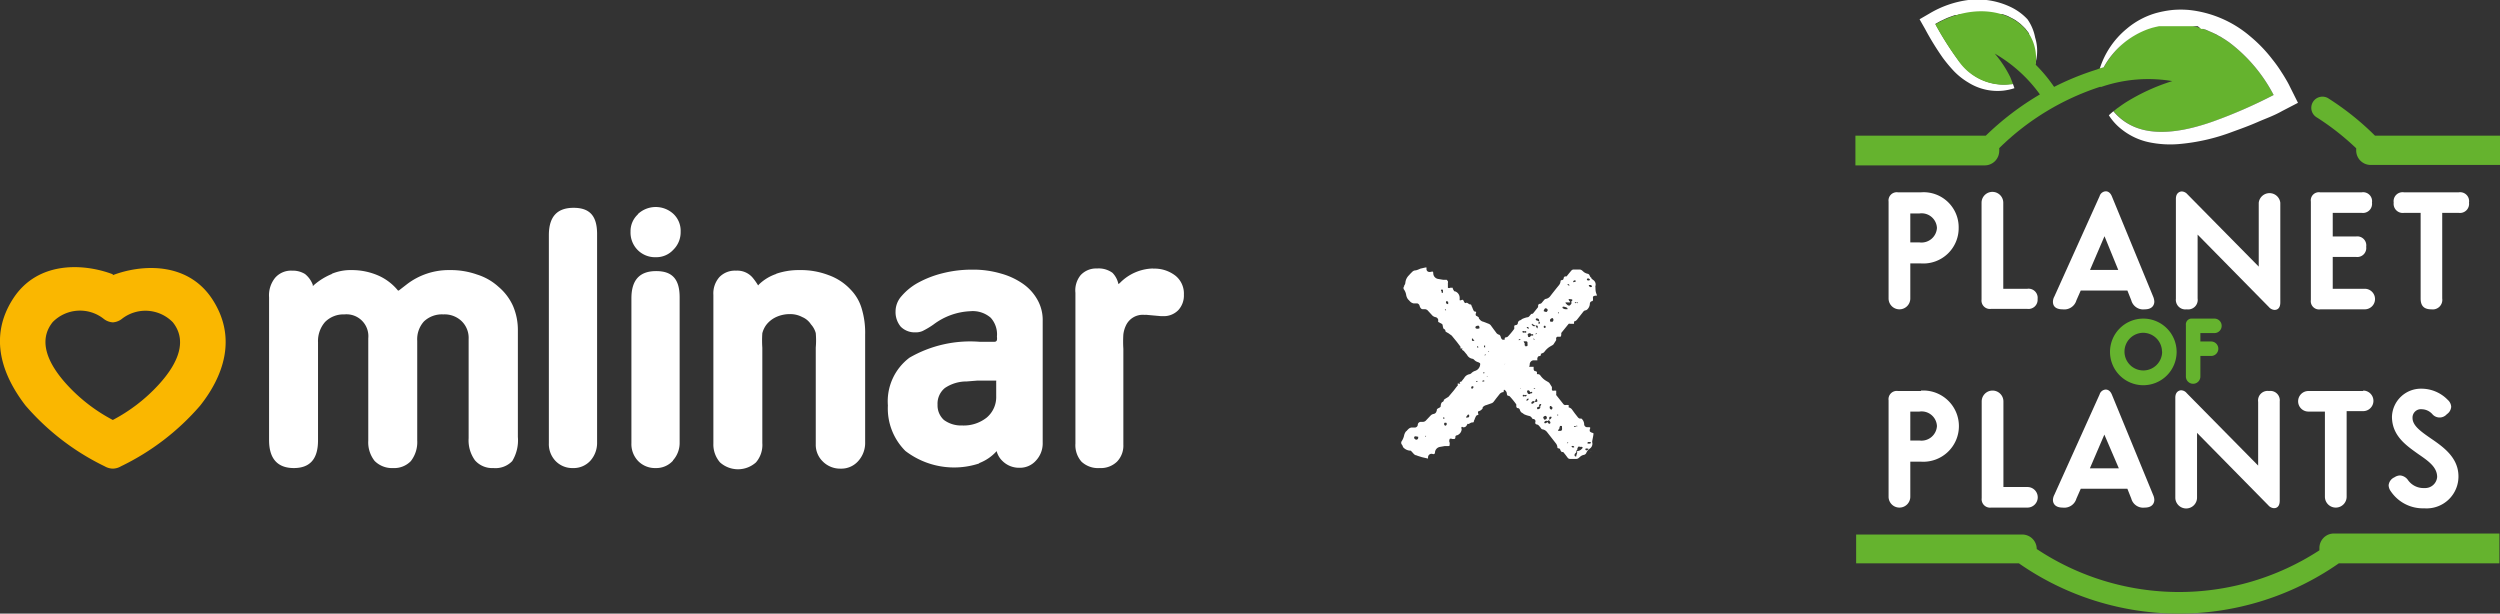
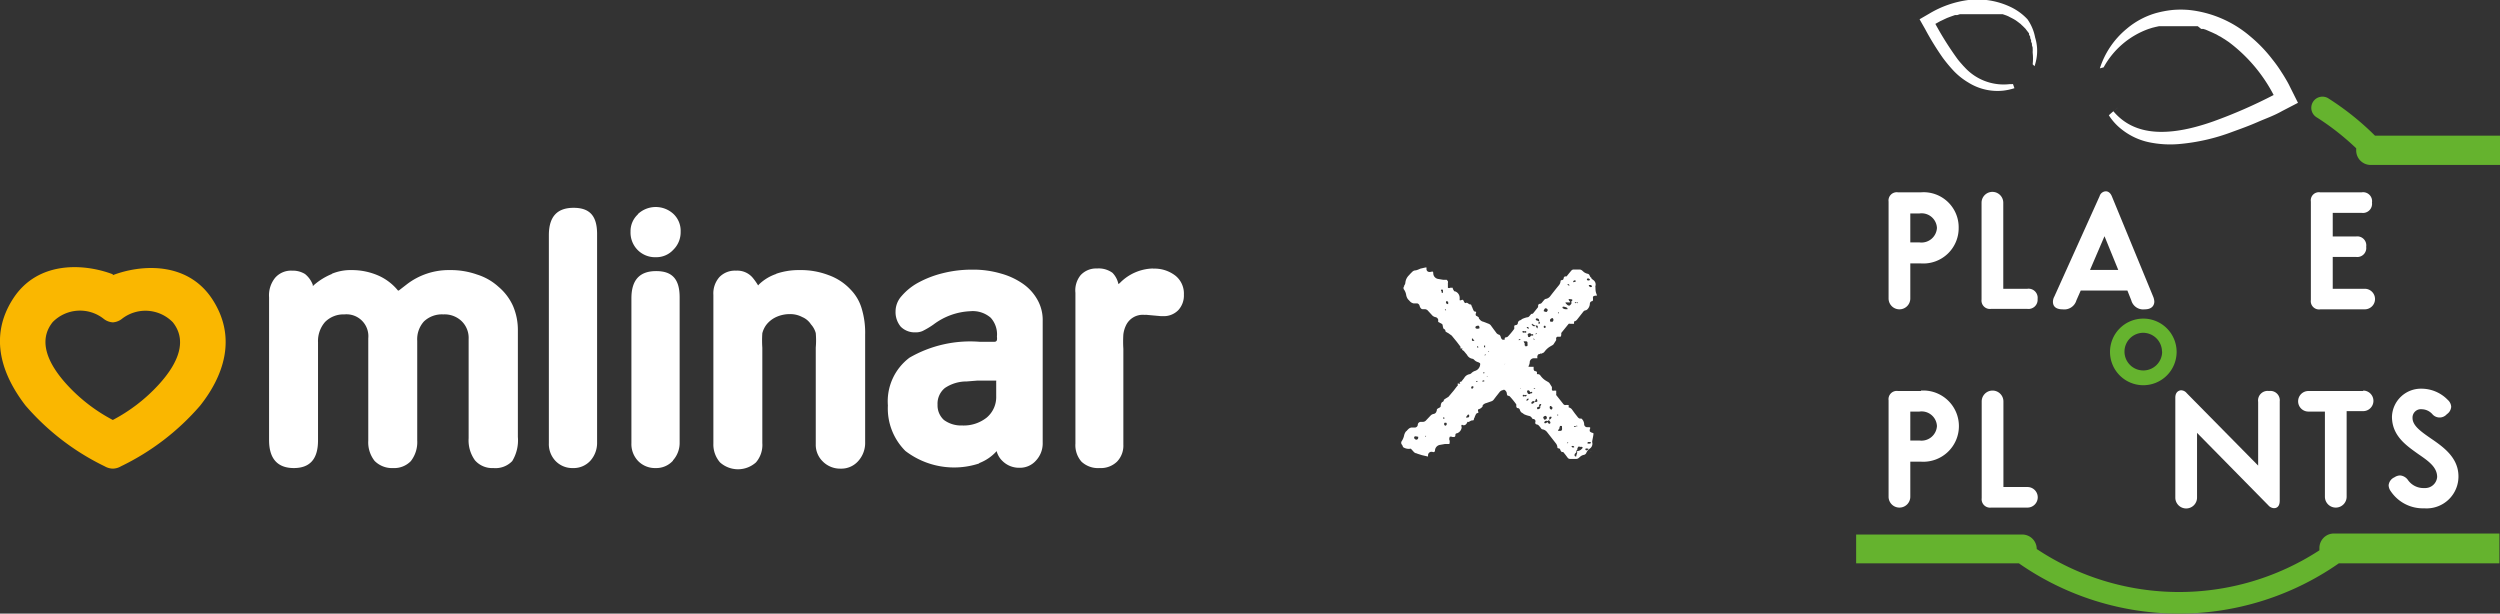
<svg xmlns="http://www.w3.org/2000/svg" viewBox="0 0 172.63 42.37">
  <rect x="0" y="0" width="172.63" height="42.37" fill="#333333" stroke="none" />
  <g id="Layer_2" data-name="Layer 2">
    <g id="Layer_1-2" data-name="Layer 1">
      <g>
        <g>
          <path d="M138.94,5.81l-.17,0h0a3.65,3.65,0,0,1-3.13-1.19l-.06-.06c-.13-.15-.27-.3-.4-.47a21.76,21.76,0,0,1-1.54-2.44l.34-.19.11-.05.23-.11.13-.06.21-.08.14-.05.2-.07.15,0,.19-.06.15,0,.18,0,.16,0,.18,0,.15,0,.18,0h.95l.14,0,.16,0,.14,0,.15,0,.13,0,.16,0,.12,0,.26.09.14.06.11.06.14.07.11.06.12.07.1.07.12.09.09.07a.52.52,0,0,1,.11.1l.09.08.1.1.08.08.09.12.07.09.09.12,0,.09a1,1,0,0,1,.08.14l0,.09.06.14a.69.69,0,0,1,0,.1l.06.15s0,.07,0,.1l.05.17s0,.06,0,.09a1.16,1.16,0,0,1,0,.18v.08a3.57,3.57,0,0,1,0,.8l.13.13a3.65,3.65,0,0,0,.14-.57,3.08,3.08,0,0,0-.1-1.41A3.21,3.21,0,0,0,140,1.33a3.85,3.85,0,0,0-1.21-.87A5.34,5.34,0,0,0,135.92,0a7,7,0,0,0-2.68.93l-.69.4.38.67A19.14,19.14,0,0,0,134.16,4a10.18,10.18,0,0,0,.76.91,4.72,4.72,0,0,0,1,.79,3.79,3.79,0,0,0,2.4.56,4,4,0,0,0,.78-.17L139,5.8Z" fill="#fff" />
          <g>
            <g>
              <path d="M148,22a2.3,2.3,0,1,0,2.3,2.3A2.3,2.3,0,0,0,148,22Zm1.3,2.3a1.3,1.3,0,1,1-1.3-1.32A1.31,1.31,0,0,1,149.29,24.25Z" fill="#65b32e" />
-               <path d="M152.91,23a.48.48,0,0,0,0-1h-1.53a.4.4,0,0,0-.44.44V26a.5.5,0,1,0,1,0V24.58h.74a.48.48,0,1,0,0-1h-.74V23Z" fill="#65b32e" />
            </g>
            <path d="M168.76,9.37H164a19,19,0,0,0-3.18-2.55.77.77,0,1,0-.82,1.3,17.75,17.75,0,0,1,2.7,2.12s0,.1,0,.15a1,1,0,0,0,1,1h8.94V9.37Z" fill="#65b32e" />
            <path d="M168.67,36.84h-7.51a1,1,0,0,0-1,1V38a17.75,17.75,0,0,1-19.52-.09,1,1,0,0,0-1-1H128.17V38.9h11.24a19.31,19.31,0,0,0,22.09,0h11.09V36.84Z" fill="#65b32e" />
-             <path d="M153.92,2.92c-2.95-2.06-6.69-1.7-8.65,1.73-.16,0-.33.1-.51.16A19,19,0,0,0,141.84,6a10.42,10.42,0,0,0-1.27-1.53c.37-3.24-3.45-4.81-6.93-2.79a21.76,21.76,0,0,0,1.54,2.44A3.82,3.82,0,0,0,139,5.8c-.06-.16-.12-.32-.19-.48a7.69,7.69,0,0,0-1.07-1.62,10,10,0,0,1,3.12,2.82,19.68,19.68,0,0,0-3.74,2.85h-9v2.05h8.93a1,1,0,0,0,1-1,1.23,1.23,0,0,0,0-.19A17.72,17.72,0,0,1,145,6l.1,0A10,10,0,0,1,150,5.6a13.83,13.83,0,0,0-3.21,1.47,9.06,9.06,0,0,0-.84.61c1.11,1.31,3,2.07,6.91.7A34.2,34.2,0,0,0,157,6.56,10.76,10.76,0,0,0,153.92,2.92Z" fill="#65b32e" />
          </g>
          <path d="M158.13,6c-.1-.21-.18-.35-.28-.52s-.19-.32-.29-.47a9.21,9.21,0,0,0-.64-.9,9.81,9.81,0,0,0-1.55-1.61,7.74,7.74,0,0,0-4.2-1.81,6.53,6.53,0,0,0-1.17,0,7.3,7.3,0,0,0-1.15.22,5.48,5.48,0,0,0-2,1.08A5.84,5.84,0,0,0,145,4.72l.26-.07h0A5.75,5.75,0,0,1,148.36,2h0l.25-.08h0l.24-.06h0l.23-.05h.07l.22,0h.08l.21,0h.89l.12,0,.18,0,.13,0,.18,0,.13,0,.17,0,.14,0,.16,0L152,2l.15,0,.16.05.14.06.16.07.14.06.17.08.13.06.17.1.12.06.19.12.1.06.28.19A10.76,10.76,0,0,1,157,6.56a34.2,34.2,0,0,1-4.16,1.82c-3.87,1.37-5.8.61-6.91-.7l.34-.26h0a6.89,6.89,0,0,0-.65.54,3.86,3.86,0,0,0,.92,1,4.54,4.54,0,0,0,1.89.87,7.18,7.18,0,0,0,2,.12,13.72,13.72,0,0,0,3.73-.85c.58-.21,1.16-.42,1.73-.67S157,8,157.6,7.66l1.08-.56Z" fill="#fff" />
          <g>
            <path d="M135.25,15.74a2.42,2.42,0,0,0-2.6-2.46h-1.59a.57.57,0,0,0-.65.64v6.69a.75.75,0,0,0,1.5,0V18.19h.74A2.44,2.44,0,0,0,135.25,15.74Zm-3.34-1h.63a1.06,1.06,0,0,1,1.21,1,1.07,1.07,0,0,1-1.2,1h-.64Z" fill="#fff" />
            <path d="M140.7,20.65a.63.63,0,0,0-.71-.71h-1.66V14a.75.75,0,0,0-1.5,0v6.68a.58.58,0,0,0,.65.65H140A.63.63,0,0,0,140.7,20.65Z" fill="#fff" />
            <path d="M142.43,21.36a.87.87,0,0,0,.95-.62l.3-.68h3.22l.27.68a.85.85,0,0,0,.93.62c.61,0,.66-.41.66-.53a1,1,0,0,0-.08-.35l-2.85-6.92c-.12-.29-.3-.35-.42-.35a.47.47,0,0,0-.43.34l-3.12,6.92a.76.76,0,0,0-.1.37C141.76,21,141.81,21.36,142.43,21.36Zm1.89-2.72,1-2.33.95,2.33Z" fill="#fff" />
-             <path d="M151,21.36a.66.66,0,0,0,.75-.75V16.2l4.92,5a.55.55,0,0,0,.39.2c.07,0,.4,0,.4-.52V14a.75.75,0,0,0-1.49,0v4.41l-4.93-5a.54.54,0,0,0-.39-.19s-.4,0-.4.51v6.9A.66.66,0,0,0,151,21.36Z" fill="#fff" />
            <path d="M160.23,21.36h3.06a.71.71,0,0,0,0-1.42h-2.21v-2.2h1.6a.62.62,0,0,0,.71-.7.62.62,0,0,0-.71-.71h-1.6V14.7h2a.63.63,0,0,0,.71-.71.62.62,0,0,0-.71-.71h-2.87a.56.56,0,0,0-.64.64v6.79A.57.57,0,0,0,160.23,21.36Z" fill="#fff" />
-             <path d="M169.78,13.28H166a.62.62,0,0,0-.71.71.63.63,0,0,0,.71.71h1.15v5.91c0,.51.23.75.74.75a.66.66,0,0,0,.75-.75V14.7h1.14a.63.63,0,0,0,.71-.71A.62.62,0,0,0,169.78,13.28Z" fill="#fff" />
          </g>
          <g>
            <g>
              <path d="M132.65,27h-1.59a.57.57,0,0,0-.65.64V34.3a.75.75,0,0,0,1.5,0V31.88h.74a2.46,2.46,0,1,0,0-4.91Zm-.74,1.42h.63a1.06,1.06,0,0,1,1.21,1,1.07,1.07,0,0,1-1.2,1h-.64Z" fill="#fff" />
              <path d="M140,33.63h-1.66V27.72a.75.75,0,0,0-1.5,0V34.4a.58.58,0,0,0,.65.65H140a.71.71,0,0,0,0-1.42Z" fill="#fff" />
-               <path d="M145.83,27.25h0c-.12-.29-.3-.35-.43-.35a.47.47,0,0,0-.42.34l-3.12,6.92a.82.82,0,0,0-.1.37c0,.12.05.52.67.52a.87.87,0,0,0,.95-.62l.3-.68h3.22l.27.68a.85.85,0,0,0,.93.62c.61,0,.66-.41.66-.53a.85.85,0,0,0-.08-.34Zm.48,5.09h-2l1-2.33Z" fill="#fff" />
              <path d="M156.68,27a.66.66,0,0,0-.75.75v4.4l-4.93-5a.52.52,0,0,0-.39-.2s-.4,0-.4.51v6.9a.75.75,0,0,0,1.5,0V29.89l4.92,5a.55.55,0,0,0,.39.2c.07,0,.4,0,.4-.52V27.72A.65.65,0,0,0,156.68,27Z" fill="#fff" />
              <path d="M163.18,27H159.4a.71.71,0,0,0,0,1.42h1.14V34.3a.75.75,0,0,0,1.5,0V28.39h1.14a.71.71,0,0,0,0-1.42Z" fill="#fff" />
            </g>
            <path d="M167.82,30.25c-.66-.46-1.23-.86-1.23-1.39a.58.58,0,0,1,.66-.6,1,1,0,0,1,.71.34.66.66,0,0,0,1,0,.67.67,0,0,0,.3-.51.68.68,0,0,0-.23-.47,2.53,2.53,0,0,0-1.81-.78,2,2,0,0,0-2.05,1.93c0,1.33,1,2,1.81,2.58.7.48,1.31.9,1.31,1.59a.83.83,0,0,1-.88.76,1.31,1.31,0,0,1-1.12-.53.74.74,0,0,0-.56-.34.73.73,0,0,0-.39.13.67.67,0,0,0-.4.55.76.76,0,0,0,.16.43,2.67,2.67,0,0,0,2.3,1.16,2.2,2.2,0,0,0,2.36-2.28C169.72,31.55,168.67,30.83,167.82,30.25Z" fill="#fff" />
          </g>
        </g>
        <g>
          <g>
            <path d="M22.9,18.91a3.4,3.4,0,0,1,1.4-.26,4.57,4.57,0,0,1,1.76.35,3.66,3.66,0,0,1,1.37,1l.05.06.06,0,.31-.24.22-.17a4.75,4.75,0,0,1,3-1,5.41,5.41,0,0,1,1.88.31,3.94,3.94,0,0,1,1.48.85,3.73,3.73,0,0,1,1,1.33,4.21,4.21,0,0,1,.33,1.69v7.34a2.76,2.76,0,0,1-.39,1.67,1.6,1.6,0,0,1-1.3.48,1.58,1.58,0,0,1-1.27-.53,2.35,2.35,0,0,1-.44-1.53V23.41a1.61,1.61,0,0,0-.49-1.24,1.7,1.7,0,0,0-1.26-.46,1.8,1.8,0,0,0-1.34.49,1.84,1.84,0,0,0-.46,1.33v6.88a2.13,2.13,0,0,1-.44,1.43,1.59,1.59,0,0,1-1.22.48,1.69,1.69,0,0,1-1.28-.49,2.06,2.06,0,0,1-.44-1.4V23.36a1.51,1.51,0,0,0-1.65-1.65,1.79,1.79,0,0,0-1.34.53,2,2,0,0,0-.48,1.39v6.78c0,1.29-.56,1.91-1.67,1.91s-1.71-.63-1.71-1.93V20.53a1.92,1.92,0,0,1,.42-1.35,1.45,1.45,0,0,1,1.17-.49,1.61,1.61,0,0,1,.89.23,1.74,1.74,0,0,1,.54.75l0,.09.07-.07a4.41,4.41,0,0,1,1.27-.78" fill="#fff" fill-rule="evenodd" />
            <path d="M40.77,31.81a1.56,1.56,0,0,1-1.21.51,1.6,1.6,0,0,1-1.2-.49,1.69,1.69,0,0,1-.46-1.23V16.24c0-1.28.57-1.89,1.71-1.89s1.62.59,1.62,1.81V30.55a1.84,1.84,0,0,1-.46,1.26" fill="#fff" fill-rule="evenodd" />
            <path d="M53.58,18.91a4.82,4.82,0,0,1,1.64-.26,5.34,5.34,0,0,1,2,.35,3.84,3.84,0,0,1,1.52,1,3.13,3.13,0,0,1,.76,1.3,5.77,5.77,0,0,1,.24,1.82v7.4a1.86,1.86,0,0,1-.49,1.33,1.55,1.55,0,0,1-1.2.51,1.68,1.68,0,0,1-1.23-.49,1.6,1.6,0,0,1-.49-1.2V24a5.79,5.79,0,0,0,0-1A1.48,1.48,0,0,0,56,22.4a1.34,1.34,0,0,0-.61-.51,1.76,1.76,0,0,0-.86-.2,2.25,2.25,0,0,0-.93.2,1.83,1.83,0,0,0-.7.56,1.68,1.68,0,0,0-.26.56,7.26,7.26,0,0,0,0,1V30.6a1.84,1.84,0,0,1-.44,1.33,1.86,1.86,0,0,1-2.48,0,1.88,1.88,0,0,1-.46-1.3V20.36a1.7,1.7,0,0,1,.42-1.23,1.49,1.49,0,0,1,1.15-.44,1.39,1.39,0,0,1,1.13.47,4.09,4.09,0,0,1,.39.55l.06-.07a3.16,3.16,0,0,1,1.21-.73" fill="#fff" fill-rule="evenodd" />
            <path d="M79.62,18.55a2.36,2.36,0,0,1,1.55.49,1.58,1.58,0,0,1,.58,1.3,1.49,1.49,0,0,1-.39,1.08,1.4,1.4,0,0,1-1.06.41h-.14l-1-.09H79a1.28,1.28,0,0,0-1.23.69,2,2,0,0,0-.2.66,7.86,7.86,0,0,0,0,1V30.7a1.59,1.59,0,0,1-.44,1.18,1.61,1.61,0,0,1-1.2.44,1.67,1.67,0,0,1-1.25-.44,1.72,1.72,0,0,1-.42-1.25V20.22A1.66,1.66,0,0,1,74.62,19a1.45,1.45,0,0,1,1.13-.46,1.61,1.61,0,0,1,1.07.3,1.57,1.57,0,0,1,.41.78l.1-.08a3.3,3.3,0,0,1,2.29-1" fill="#fff" fill-rule="evenodd" />
            <path d="M44.05,14.78a1.8,1.8,0,0,1,2.46,0A1.6,1.6,0,0,1,47,16a1.69,1.69,0,0,1-.51,1.25,1.58,1.58,0,0,1-1.2.51A1.69,1.69,0,0,1,44,17.23,1.71,1.71,0,0,1,43.54,16a1.58,1.58,0,0,1,.51-1.2" fill="#fff" fill-rule="evenodd" />
            <path d="M46.47,31.81a1.55,1.55,0,0,1-1.2.51,1.62,1.62,0,0,1-1.21-.49,1.69,1.69,0,0,1-.46-1.23v-10c0-1.27.57-1.88,1.71-1.88s1.62.59,1.62,1.81v10a1.8,1.8,0,0,1-.46,1.26" fill="#fff" fill-rule="evenodd" />
            <path d="M66.75,26.34a2.67,2.67,0,0,0-1.5.45,1.39,1.39,0,0,0-.51,1.15A1.36,1.36,0,0,0,65.18,29a2,2,0,0,0,1.26.38,2.55,2.55,0,0,0,1.7-.55,1.85,1.85,0,0,0,.65-1.47v-.94a.23.23,0,0,1,0-.07.14.14,0,0,0,0-.07l-.08,0h-.29l-.39,0-.53,0ZM67.62,32a5.53,5.53,0,0,1-5.1-.86A4.14,4.14,0,0,1,61.31,28a3.77,3.77,0,0,1,1.49-3.3,8.38,8.38,0,0,1,4.83-1.1h1.06a.16.16,0,0,0,.15-.12.79.79,0,0,0,0-.23,1.71,1.71,0,0,0-.43-1.31A1.89,1.89,0,0,0,67,21.49a4.53,4.53,0,0,0-2.53.91,5.59,5.59,0,0,1-.77.46,1.18,1.18,0,0,1-.5.09,1.36,1.36,0,0,1-1-.39,1.57,1.57,0,0,1-.36-1.06,1.59,1.59,0,0,1,.42-1.06,4.09,4.09,0,0,1,1.16-.93,7.08,7.08,0,0,1,1.7-.65,8.15,8.15,0,0,1,2-.24,6.75,6.75,0,0,1,2,.27,4.94,4.94,0,0,1,1.55.73,3.31,3.31,0,0,1,1,1.14A2.83,2.83,0,0,1,72,22.18v8.37a1.74,1.74,0,0,1-.47,1.26,1.47,1.47,0,0,1-1.14.49,1.62,1.62,0,0,1-1.17-.47,1.43,1.43,0,0,1-.4-.68l0,0a3.08,3.08,0,0,1-1.21.83" fill="#fff" />
          </g>
          <path d="M7.79,29a11.62,11.62,0,0,0,3.14-2.41c1.43-1.55,2-3.1,1-4.34A2.64,2.64,0,0,0,8.44,22a1.14,1.14,0,0,1-.65.26A1.14,1.14,0,0,1,7.14,22a2.64,2.64,0,0,0-3.5.24c-1,1.24-.42,2.79,1,4.34A11.62,11.62,0,0,0,7.79,29m0-10c2-.76,5.15-.93,6.85,1.63,1.81,2.74.72,5.44-.82,7.38A16.94,16.94,0,0,1,8.35,32.2a1.14,1.14,0,0,1-.57.16,1.17,1.17,0,0,1-.55-.16A17,17,0,0,1,1.76,28C.22,26-.87,23.31.94,20.57c1.7-2.56,4.85-2.39,6.85-1.63" fill="#fab700" />
        </g>
        <g>
          <path d="M97.3,19a2.5,2.5,0,0,1,.21-.22.33.33,0,0,1,.23-.11s.09,0,.34-.12l.35-.08s0,0,.07,0a.22.22,0,0,1,0,.09c0,.18.14.25.31.21s.15,0,.16.12a.4.4,0,0,0,.33.37l.35.06.25,0s0,0,.08.1a.42.42,0,0,1,0,.14.11.11,0,0,0,0,.05v0c0,.12,0,.21,0,.26a.16.16,0,0,0,.16,0l.17,0s0,.07.06.16,0,.07.11.09a.47.47,0,0,1,.31.4,1.23,1.23,0,0,1,0,.18c0,.09.14,0,.21,0s.11.28.22.22.19.1.3.1.07.11.13.17a1.61,1.61,0,0,0,.12.28c.07.09.2,0,.15.14s0,.16,0,.19a.57.57,0,0,1,.2.13l0,.06.06.07a.43.43,0,0,0,.26.16l.36.14a.38.38,0,0,1,.13.09l.19.26.18.24a.36.36,0,0,0,.24.17s.06.05.08.12.06.21.16.22h.15c.05,0,.08,0,.08,0a.2.2,0,0,1,.18.21.37.37,0,0,0,.29.39.23.23,0,0,1,.13.06l.18.23a.61.61,0,0,0,.29.2.28.28,0,0,1,.11.08.62.62,0,0,1,.18.39.29.29,0,0,0,.24.31h.14l.15,0c0,.1,0,.15,0,.15s0,.14.12.15a.12.12,0,0,1,.11.07c0,.12,0,.16,0,.14s0,0,.12,0a.24.24,0,0,1,.11.08c.27.38.53.41.63.53l.17.27a.68.68,0,0,1,0,.13c0,.09,0,.13.11.13a.56.56,0,0,1,.19,0s0,.07,0,.18a.11.11,0,0,1,0,.06.16.16,0,0,0,0,.06l.5.63a.17.17,0,0,0,.11.06,1.11,1.11,0,0,1,.25,0s0,0,0,.05,0,.1,0,.11a.42.42,0,0,1,.21.12l.21.29.22.28a.27.27,0,0,0,.15.09.15.15,0,0,1,.1,0,.56.56,0,0,1,.18.36.21.21,0,0,0,.22.23h.12q.12,0,.06.12a.24.24,0,0,0,0,.18s.06.05.14.08.11,0,.1.11-.06.33-.08.45a.26.26,0,0,0,0,.12.4.4,0,0,1-.16.41.71.71,0,0,0-.26.32.23.23,0,0,1-.16.12.52.52,0,0,0-.25.12l-.1.09a.28.28,0,0,1-.19.07l-.43,0a.21.21,0,0,1-.14-.07l-.15-.2-.16-.2a.15.15,0,0,0-.1,0s-.08-.07-.11-.16a.12.12,0,0,0-.12-.1s-.08,0-.08-.07a.46.46,0,0,0-.1-.27l-.61-.78a.49.49,0,0,0-.3-.19.15.15,0,0,1-.11-.06l-.07-.1-.08-.09a.24.24,0,0,0-.15-.09.12.12,0,0,1-.11-.13.22.22,0,0,0,0-.17L106,29c-.12-.14-.12,0-.19-.1s-.12-.16-.23-.18a1.82,1.82,0,0,1-.35-.12.66.66,0,0,0-.16-.11s-.09-.07-.12-.19a.16.16,0,0,0-.15-.12c-.06,0-.09-.06-.1-.14a.4.4,0,0,0,0-.12,5.78,5.78,0,0,0-.43-.53.17.17,0,0,0-.12-.06c-.06,0-.09-.06-.1-.15a.31.31,0,0,0-.27-.29s-.07,0-.08-.09-.06-.09-.14-.06-.15,0-.16-.07a.32.32,0,0,0-.26-.31.15.15,0,0,1-.1-.15.09.09,0,0,0-.1-.08l-.08,0a.6.6,0,0,1-.27-.41.2.2,0,0,0-.13-.16s-.07,0-.08-.11a.48.48,0,0,0-.34-.45.55.55,0,0,1-.25-.16.24.24,0,0,0-.13-.07.5.5,0,0,1-.36-.27l-.2-.24a.13.13,0,0,0-.06-.05c-.14-.07-.06-.16,0-.15s-.19,0-.19,0a.71.71,0,0,0,0-.12l-.25-.33-.36-.44L100,23c-.12-.06-.18-.1-.19-.13a.15.15,0,0,0-.07-.14c-.11,0-.11-.29-.14-.33l0,0,0,0a.42.42,0,0,0-.14-.09l-.15-.08s0,0,0-.16a.24.24,0,0,0-.18-.17.45.45,0,0,1-.21-.1l-.35-.38a.34.34,0,0,0-.16-.07l-.17,0c-.09,0-.16-.07-.21-.22a.23.23,0,0,0-.16-.18l-.26,0a.47.47,0,0,1-.24-.13q-.18-.2-.12-.12a.71.71,0,0,1-.15-.33.88.88,0,0,0-.14-.36.18.18,0,0,1,0-.24l0-.05,0,0a.38.38,0,0,0,.08-.17A.83.83,0,0,1,97.3,19Zm12.53,11.52s-.09,0-.15,0-.07.08-.05.11,0,0,0,0h.12s0,0,.06,0A.09.09,0,0,0,109.83,30.51Zm-1-1.1s.05.05.1,0,0,0,0,0a.09.09,0,0,0-.12,0s-.06,0-.11,0,0,0,0,.06A.15.15,0,0,0,108.85,29.41Zm1,1.75v0s0,0,0,0S109.83,31.19,109.89,31.16Zm-.33-.09a.09.09,0,0,0,.11,0,.14.14,0,0,0,.08-.09s0,0,0,0-.16-.05-.21,0,0,0,0,.06Zm-5.06-6.52h-.07a.14.14,0,0,0-.09.11c0,.06,0,.07.09,0a.12.12,0,0,0,.07-.11Zm2.61,3.73h.07c.1-.08.12-.15,0-.23a.06.06,0,0,0-.1,0C107,28.16,107,28.23,107.11,28.28Zm-1.17-1.43H106c0-.08,0-.1,0-.06Zm1.65,1.77v.06c.06,0,.08,0,.06-.06Zm1.3,2.56a.54.54,0,0,1,.18-.06.41.41,0,0,0,.18-.1c.12-.1.13-.16,0-.18a.15.15,0,0,1-.1,0,.12.12,0,0,0-.11,0l-.06.11,0,.08-.07.09a.14.14,0,0,0,0,.11c-.07.06-.1.09-.1.1a.14.14,0,0,0,0,.16.07.07,0,0,0,.1,0l0-.06C108.91,31.29,108.92,31.22,108.89,31.18Zm-2.81-3.9h0s0-.05,0-.06S106.06,27.22,106.08,27.28Zm-6.5-7.09a.08.08,0,0,0,.12,0s0-.07,0-.14-.07-.08-.12-.05S99.54,20.12,99.58,20.19Zm8.16,9.37a.91.91,0,0,0-.1.18h.19s.07,0,.09-.09,0,0,0-.13,0-.12-.1-.12,0,0-.07.08S107.75,29.52,107.74,29.56Zm-2-2.43a.09.09,0,0,0,.12,0s0,0,0-.06-.08,0-.13,0l-.08-.11a.11.11,0,0,0-.12,0,.11.11,0,0,0,0,.13A.13.13,0,0,0,105.72,27.13Zm1.17,2,.08.1a.08.08,0,0,0,.11,0,.11.11,0,0,0,0-.12l-.08-.1.12-.1a.18.18,0,0,0,.06-.13.16.16,0,0,0-.14,0,.19.19,0,0,0,0,.18l-.13.11a.17.17,0,0,0-.17,0,.12.12,0,0,0-.06.13.14.14,0,0,0,.13,0Zm1.69,1.76s0,0,.1,0,.07-.07,0-.1,0,0-.09,0S108.57,30.87,108.58,30.91ZM106,27.74a.08.08,0,0,0,.11,0c.07,0,.06-.08,0-.18s-.1.2-.13.18a.13.13,0,0,0-.19,0c-.07.07-.07.12,0,.14S106,27.72,106,27.74ZM104,25.28l0-.06a.12.12,0,0,0,0-.11c-.06,0-.09,0-.1.06a.12.12,0,0,0,0,.11Zm2.33,2.77-.19.08s0,0,0,0,0,.09,0,.11a.11.11,0,0,0,.12,0,.13.13,0,0,0,.1-.15l0-.06a.13.13,0,0,0,.06-.13s0,0-.06,0S106.25,28,106.29,28.05Zm2,2.47h-.06s-.07.06-.07.1,0,.06,0,0a.12.12,0,0,0,.08-.09Zm-1.72-1.59c0,.06.08.07.17,0a.12.12,0,0,0,0-.17c0-.05-.09-.06-.17,0S106.57,28.87,106.61,28.93Zm-1.32-1.59q0,.07.12,0s0,0,0-.05-.09,0-.14,0a.08.08,0,0,0-.12,0s0,0,0,.05S105.24,27.39,105.29,27.34Zm-.3-.5v-.06s0,0,0,0S104.93,26.86,105,26.84Zm-1.9-2.31c0-.05.06-.09,0-.12s-.08,0-.13,0a.08.08,0,1,0,.09.09Zm2.47,3h-.06a.11.11,0,0,0-.09.11c0,.05,0,.06.08,0a.13.13,0,0,0,.07-.12Zm-3.4-4.86,0-.05a.16.16,0,0,0-.06-.13c-.08,0-.14,0-.21.07a.08.08,0,0,0,0,.08s0,.05.11.06A.41.41,0,0,0,102.16,22.67ZM103.32,25h.06c0-.07,0-.09-.06-.05Zm-.56-.7h.06s0-.06,0-.06S102.75,24.28,102.76,24.34Zm-.21-.37s0-.06,0-.07,0,0-.05,0S102.47,24,102.55,24Zm-.91-.53v.06c0,.06,0,.08.1.08s.08,0,0-.09a.1.1,0,0,0-.1-.08Zm-1.77-2.6a.13.13,0,0,0,0,.15A.17.17,0,0,0,100,21q0-.11,0-.15l-.06-.05Zm3.2,4.43h.06q0-.12-.06-.06Zm-.55-.7h.06s0-.06,0-.07S102.49,24.5,102.52,24.57Zm1.28,1.61h0s0,0,0-.06S103.78,26.12,103.8,26.18ZM102,23.89V24c.08,0,.1,0,.07-.06Zm1.28,1.9a0,0,0,0,0,.05,0,.11.11,0,0,0,.11-.07c0-.08,0-.11-.06-.08A.17.17,0,0,0,103.32,25.79Zm-3.45-4.37v-.07h-.06C99.79,21.43,99.8,21.45,99.87,21.42Zm-1.28-1.23h0s0-.06,0-.07S98.55,20.11,98.59,20.19Z" fill="#fff" />
-           <path d="M96.88,30.87a.44.44,0,0,0-.08-.17l0,0s0,0,0,0a.2.2,0,0,1,0-.25,1.21,1.21,0,0,0,.15-.35.71.71,0,0,1,.16-.34c0,.06,0,0,.12-.11a.41.41,0,0,1,.24-.13l.26,0a.21.21,0,0,0,.17-.17c0-.15.12-.22.21-.22l.16,0a.3.3,0,0,0,.17-.07l.36-.38a.4.4,0,0,1,.21-.1.24.24,0,0,0,.18-.17c.05-.14.06-.19,0-.16s.06,0,.14-.07a.31.31,0,0,0,.15-.1l0,0,0,0s0-.29.14-.33a.14.14,0,0,0,.08-.14s.07-.06.19-.13l.13-.08.37-.44c.13-.17.21-.28.26-.33s0-.06,0-.12.17,0,.19,0-.1-.08,0-.15l.06,0,.2-.25a.53.53,0,0,1,.37-.27.24.24,0,0,0,.13-.07.61.61,0,0,1,.26-.16.51.51,0,0,0,.35-.44c0-.08,0-.11.07-.11a.19.19,0,0,0,.13-.16.63.63,0,0,1,.29-.41l.07,0a.1.1,0,0,0,.11-.08.15.15,0,0,1,.1-.15.31.31,0,0,0,.26-.31c0-.07.07-.09.16-.06s.13,0,.15-.06a.11.11,0,0,1,.08-.1.3.3,0,0,0,.27-.28c0-.1,0-.15.11-.16a.2.2,0,0,0,.12-.06,5.19,5.19,0,0,0,.43-.52.35.35,0,0,0,0-.12c0-.08,0-.13.1-.14a.16.16,0,0,0,.15-.12c0-.12.08-.18.12-.2a.38.38,0,0,0,.17-.1,1.82,1.82,0,0,1,.35-.12c.11,0,.14-.06.24-.18s.07,0,.18-.1l.28-.35a.19.19,0,0,0,.06-.17.13.13,0,0,1,.11-.13.19.19,0,0,0,.15-.08l.08-.1.08-.09a.2.2,0,0,1,.1-.07.47.47,0,0,0,.31-.18c.27-.35.48-.61.62-.78a.49.49,0,0,0,.1-.27s0-.06.09-.07a.12.12,0,0,0,.12-.1c0-.09.06-.14.11-.16a.13.13,0,0,0,.1,0l.16-.2.16-.19a.23.23,0,0,1,.14-.08l.43,0a.29.29,0,0,1,.19.08l.1.09a.72.72,0,0,0,.25.12.18.18,0,0,1,.15.11.76.76,0,0,0,.25.32.37.37,0,0,1,.16.41.26.26,0,0,0,0,.12c0,.12,0,.27.07.44s0,.1-.1.12-.13.05-.14.08,0,.1,0,.17,0,.11-.07.12H110c-.15,0-.22.08-.22.22a.57.57,0,0,1-.19.37.28.28,0,0,1-.1.05.22.22,0,0,0-.15.08l-.22.28-.22.28a.36.36,0,0,1-.21.13s0,0,0,.1,0,.06,0,.06l-.26,0a.19.19,0,0,0-.11,0l-.51.63a.24.24,0,0,0,0,.07s0,0,0,0,0,.18-.06.19l-.19,0s-.09,0-.11.12a.28.28,0,0,1,0,.13l-.18.28c-.1.11-.35.14-.63.52a.23.23,0,0,1-.12.08c-.09.05-.13.06-.12,0s0,0,0,.14a.12.12,0,0,1-.11.07c-.07,0-.11.06-.13.14s0,.06,0,.15l-.14,0h-.14a.29.29,0,0,0-.25.31.77.77,0,0,1-.19.39.24.24,0,0,1-.12.07.65.65,0,0,0-.28.2l-.19.23a.18.18,0,0,1-.13.06.38.38,0,0,0-.3.39.2.2,0,0,1-.18.21s0,0-.08,0l-.15,0c-.1,0-.15.08-.17.22s0,.11-.07.12a.38.38,0,0,0-.24.16l-.2.25-.19.25a.31.31,0,0,1-.13.1l-.37.13a.46.46,0,0,0-.26.16l0,.07-.05.06a.46.46,0,0,1-.2.13c-.08,0-.09.09-.05.19s-.07.05-.15.14a1.61,1.61,0,0,0-.12.28c-.06.06,0,.18-.13.17s-.25.14-.31.1-.06.16-.22.22-.17-.06-.22,0,0,.07,0,.18a.49.49,0,0,1-.32.39c-.07,0-.11.05-.11.09s0,.15-.07.16a.56.56,0,0,1-.16,0,.18.18,0,0,0-.17,0c0,.05-.06.13,0,.25v0s0,0,0,0a.44.44,0,0,1,0,.14c0,.07,0,.1-.08.1l-.25,0-.34.06a.41.41,0,0,0-.34.37c0,.11-.07.15-.16.12a.24.24,0,0,0-.32.21.42.42,0,0,0,0,.09.06.06,0,0,1-.07,0l-.35-.08c-.25-.08-.37-.11-.34-.12a.33.33,0,0,1-.23-.11s-.08-.09-.2-.22A.7.7,0,0,1,96.88,30.87Zm13-11.19s0,0,0,0h-.17s0,.07.05.11.11.06.16,0S109.87,19.72,109.85,19.68Zm-1.13,1.18s0,0,0,.05a.07.07,0,0,0,.1,0s.08.05.12,0,0,0,0,0a.06.06,0,0,0-.1,0S108.75,20.84,108.72,20.86Zm-.2-.08a.08.08,0,0,0,0-.11s0,0-.07,0a.21.21,0,0,0-.17,0,.34.34,0,0,0,.11.16l0,.05s0,0,0,0l-.24,0s-.08,0-.08,0a.14.14,0,0,0,.06.11l.06.06c.1.07.17.07.22,0a.22.22,0,0,0,.07-.09s0-.09,0-.17Zm1.34-1.61s0,0,0,0v0C109.85,19.11,109.84,19.12,109.86,19.17Zm-.31.1s0,.05,0,.06.12.08.21,0,0,0,0,0a.11.11,0,0,0-.08-.09.08.08,0,0,0-.1,0Zm-1.68,2a.37.37,0,0,0,.18.08c.08,0,.13,0,.16,0a0,0,0,0,0,0-.06.26.26,0,0,0-.18-.09.16.16,0,0,0-.17,0Zm-3.47,4.36a.11.11,0,0,0-.07-.1c-.07,0-.09,0-.09,0a.13.13,0,0,0,.09.11h.06Zm2.69-3.43a.06.06,0,0,0,.1,0c.07-.08.06-.15,0-.23h-.06C107,22.05,107,22.13,107.09,22.24Zm-1.2,1.25c.07,0,.08,0,0-.06h-.06Zm1.72-1.82c0-.06,0-.07-.06-.06v.06Zm-.93,1a.09.09,0,0,0,0-.12.06.06,0,0,0-.09,0s-.06.06,0,.11A.08.08,0,0,0,106.68,22.65Zm-.6.42s0,0,0-.06h0C106,23.07,106,23.09,106.08,23.07Zm-4.8,5.78c.06,0,.1,0,.13-.05s0-.12,0-.14a.08.08,0,0,0-.12.05C101.23,28.78,101.23,28.83,101.28,28.85Zm4-5c0,.07,0,.09.07.08s.11,0,.1-.12,0-.17,0-.13a.1.1,0,0,0-.08-.09h-.06s-.06,0-.13,0a.66.66,0,0,0,.09.18S105.25,23.85,105.26,23.85Zm.22-.69a.1.1,0,0,0,0,.12.11.11,0,0,0,.12,0l.08-.1a.16.16,0,0,0,.14,0s0,0,0-.06a.08.08,0,0,0-.12,0A.14.14,0,0,0,105.48,23.16Zm3.17-3.67s.08,0,.09,0,0-.06,0-.1-.08,0-.1,0S108.6,19.46,108.65,19.49Zm-2.86,2.88c-.09,0-.1.07,0,.14a.14.14,0,0,0,.19,0s.11.19.12.19.08-.16,0-.19-.08,0-.12,0S105.8,22.36,105.79,22.37Zm-2,2.62a.14.14,0,0,0-.06.12c0,.07.05.09.11.06a.17.17,0,0,0,.05-.12l0-.06S103.8,25,103.8,25Zm2.44-2.63s0,0,.06,0a.13.13,0,0,0-.06-.13l0-.06a.13.13,0,0,0-.1-.15.11.11,0,0,0-.11,0,.08.08,0,0,0,0,.11s0,0,0,0,.18.06.19.08S106.21,22.31,106.24,22.36Zm2.1-2.63a.14.14,0,0,0-.08-.09q-.08,0-.06,0s0,.07.08.09h.06Zm-1.71,1.79c.07.06.12.06.16,0a.11.11,0,0,0,0-.17c-.08-.06-.14-.05-.17,0S106.56,21.47,106.63,21.52Zm-1.53,1.39s0,0,0,.06a.09.09,0,0,0,.12,0,.1.1,0,0,0,.13,0s0,0,0-.06a.1.1,0,0,0-.13,0A.1.1,0,0,0,105.1,22.91Zm-.22.59s0,0,.06,0v-.06C104.87,23.42,104.86,23.44,104.88,23.5Zm-2,2.21a.14.14,0,0,0,0,.12c.06.05.1.06.14,0s0-.07,0-.11A.11.11,0,0,0,102.86,25.71Zm2.65-3a.11.11,0,0,0-.07-.11c-.06,0-.09,0-.08,0a.16.16,0,0,0,.09.11h.06Zm-7.8,7.44c-.07,0-.1,0-.11.06a.06.06,0,0,0,0,.08c.07.09.14.11.21.07a.14.14,0,0,0,.06-.12v-.06Zm5.51-4.87c.07,0,.09,0,.06-.05h0Zm-.5.72s0,0,0-.07h-.06C102.64,26,102.66,26,102.72,26Zm-.34.36s0,0,.05,0a.35.35,0,0,0,0-.07Q102.32,26.26,102.38,26.36Zm-.8.5a.11.11,0,0,0,.1-.08c0-.07,0-.1-.05-.09s-.08,0-.1.08v.06Zm-1.82,2.56.06-.05a.15.15,0,0,0,0-.15.23.23,0,0,0-.14,0,.18.18,0,0,0,0,.16ZM103,25.06c.07,0,.09,0,.06,0H103Zm-.5.71s0,0,0-.06h-.06C102.39,25.77,102.41,25.79,102.48,25.77Zm1.31-1.6s0,0,0-.06h0C103.7,24.16,103.72,24.18,103.79,24.17ZM102,26.38q.06-.11-.06-.06v.06Zm1.35-1.77c.09,0,.11,0,.07-.09a.1.1,0,0,0-.11-.06,0,0,0,0,0-.05,0A.18.18,0,0,0,103.33,24.61Zm-3.67,4.3h.06v-.07C99.64,28.81,99.63,28.83,99.66,28.91Zm-1.21,1.23s0,0,0-.06h0C98.37,30.15,98.39,30.17,98.45,30.14Z" fill="#fff" />
+           <path d="M96.88,30.87a.44.44,0,0,0-.08-.17l0,0s0,0,0,0a.2.2,0,0,1,0-.25,1.21,1.21,0,0,0,.15-.35.71.71,0,0,1,.16-.34c0,.06,0,0,.12-.11a.41.41,0,0,1,.24-.13l.26,0a.21.21,0,0,0,.17-.17c0-.15.12-.22.21-.22l.16,0a.3.3,0,0,0,.17-.07l.36-.38a.4.4,0,0,1,.21-.1.24.24,0,0,0,.18-.17c.05-.14.06-.19,0-.16s.06,0,.14-.07a.31.31,0,0,0,.15-.1l0,0,0,0s0-.29.14-.33a.14.14,0,0,0,.08-.14s.07-.06.19-.13l.13-.08.37-.44c.13-.17.21-.28.26-.33s0-.06,0-.12.17,0,.19,0-.1-.08,0-.15l.06,0,.2-.25a.53.53,0,0,1,.37-.27.24.24,0,0,0,.13-.07.61.61,0,0,1,.26-.16.51.51,0,0,0,.35-.44c0-.08,0-.11.07-.11a.19.19,0,0,0,.13-.16.63.63,0,0,1,.29-.41l.07,0a.1.1,0,0,0,.11-.08.15.15,0,0,1,.1-.15.31.31,0,0,0,.26-.31c0-.07.07-.09.16-.06s.13,0,.15-.06a.11.11,0,0,1,.08-.1.3.3,0,0,0,.27-.28c0-.1,0-.15.11-.16a.2.2,0,0,0,.12-.06,5.19,5.19,0,0,0,.43-.52.35.35,0,0,0,0-.12c0-.08,0-.13.1-.14a.16.16,0,0,0,.15-.12c0-.12.08-.18.12-.2a.38.38,0,0,0,.17-.1,1.82,1.82,0,0,1,.35-.12c.11,0,.14-.06.24-.18s.07,0,.18-.1l.28-.35a.19.19,0,0,0,.06-.17.13.13,0,0,1,.11-.13.19.19,0,0,0,.15-.08l.08-.1.08-.09a.2.2,0,0,1,.1-.07.47.47,0,0,0,.31-.18c.27-.35.48-.61.62-.78a.49.49,0,0,0,.1-.27s0-.06.09-.07a.12.12,0,0,0,.12-.1c0-.09.06-.14.11-.16a.13.13,0,0,0,.1,0l.16-.2.16-.19a.23.23,0,0,1,.14-.08l.43,0a.29.29,0,0,1,.19.08l.1.09a.72.72,0,0,0,.25.12.18.18,0,0,1,.15.11.76.76,0,0,0,.25.32.37.37,0,0,1,.16.41.26.26,0,0,0,0,.12c0,.12,0,.27.07.44s0,.1-.1.12-.13.05-.14.08,0,.1,0,.17,0,.11-.07.12H110c-.15,0-.22.08-.22.22a.57.57,0,0,1-.19.37.28.28,0,0,1-.1.05.22.22,0,0,0-.15.08l-.22.28-.22.28a.36.36,0,0,1-.21.13s0,0,0,.1,0,.06,0,.06l-.26,0a.19.19,0,0,0-.11,0l-.51.63a.24.24,0,0,0,0,.07s0,0,0,0,0,.18-.06.19l-.19,0s-.09,0-.11.12a.28.28,0,0,1,0,.13l-.18.28c-.1.11-.35.14-.63.52a.23.23,0,0,1-.12.08c-.09.05-.13.06-.12,0a.12.12,0,0,1-.11.07c-.07,0-.11.06-.13.14s0,.06,0,.15l-.14,0h-.14a.29.29,0,0,0-.25.31.77.77,0,0,1-.19.39.24.24,0,0,1-.12.07.65.65,0,0,0-.28.2l-.19.23a.18.18,0,0,1-.13.06.38.38,0,0,0-.3.39.2.2,0,0,1-.18.21s0,0-.08,0l-.15,0c-.1,0-.15.08-.17.22s0,.11-.07.12a.38.38,0,0,0-.24.16l-.2.25-.19.25a.31.31,0,0,1-.13.1l-.37.13a.46.46,0,0,0-.26.16l0,.07-.05.06a.46.46,0,0,1-.2.13c-.08,0-.09.09-.05.19s-.07.05-.15.14a1.61,1.61,0,0,0-.12.28c-.06.06,0,.18-.13.17s-.25.14-.31.1-.06.16-.22.22-.17-.06-.22,0,0,.07,0,.18a.49.49,0,0,1-.32.39c-.07,0-.11.05-.11.09s0,.15-.07.16a.56.56,0,0,1-.16,0,.18.18,0,0,0-.17,0c0,.05-.06.13,0,.25v0s0,0,0,0a.44.44,0,0,1,0,.14c0,.07,0,.1-.08.1l-.25,0-.34.06a.41.41,0,0,0-.34.37c0,.11-.07.15-.16.12a.24.24,0,0,0-.32.21.42.42,0,0,0,0,.09.06.06,0,0,1-.07,0l-.35-.08c-.25-.08-.37-.11-.34-.12a.33.33,0,0,1-.23-.11s-.08-.09-.2-.22A.7.7,0,0,1,96.88,30.87Zm13-11.19s0,0,0,0h-.17s0,.07.05.11.11.06.16,0S109.87,19.72,109.85,19.68Zm-1.13,1.18s0,0,0,.05a.07.07,0,0,0,.1,0s.08.05.12,0,0,0,0,0a.06.06,0,0,0-.1,0S108.75,20.84,108.72,20.86Zm-.2-.08a.08.08,0,0,0,0-.11s0,0-.07,0a.21.21,0,0,0-.17,0,.34.34,0,0,0,.11.16l0,.05s0,0,0,0l-.24,0s-.08,0-.08,0a.14.14,0,0,0,.06.11l.06.06c.1.07.17.07.22,0a.22.22,0,0,0,.07-.09s0-.09,0-.17Zm1.34-1.61s0,0,0,0v0C109.85,19.11,109.84,19.12,109.86,19.17Zm-.31.1s0,.05,0,.06.12.08.21,0,0,0,0,0a.11.11,0,0,0-.08-.09.08.08,0,0,0-.1,0Zm-1.68,2a.37.37,0,0,0,.18.08c.08,0,.13,0,.16,0a0,0,0,0,0,0-.06.26.26,0,0,0-.18-.09.16.16,0,0,0-.17,0Zm-3.47,4.36a.11.11,0,0,0-.07-.1c-.07,0-.09,0-.09,0a.13.13,0,0,0,.09.11h.06Zm2.69-3.43a.06.06,0,0,0,.1,0c.07-.08.06-.15,0-.23h-.06C107,22.05,107,22.13,107.09,22.24Zm-1.2,1.25c.07,0,.08,0,0-.06h-.06Zm1.72-1.82c0-.06,0-.07-.06-.06v.06Zm-.93,1a.09.09,0,0,0,0-.12.06.06,0,0,0-.09,0s-.06.06,0,.11A.08.08,0,0,0,106.68,22.65Zm-.6.42s0,0,0-.06h0C106,23.07,106,23.09,106.08,23.07Zm-4.8,5.78c.06,0,.1,0,.13-.05s0-.12,0-.14a.08.08,0,0,0-.12.05C101.23,28.78,101.23,28.83,101.28,28.85Zm4-5c0,.07,0,.09.07.08s.11,0,.1-.12,0-.17,0-.13a.1.1,0,0,0-.08-.09h-.06s-.06,0-.13,0a.66.66,0,0,0,.09.18S105.25,23.85,105.26,23.85Zm.22-.69a.1.1,0,0,0,0,.12.11.11,0,0,0,.12,0l.08-.1a.16.16,0,0,0,.14,0s0,0,0-.06a.08.08,0,0,0-.12,0A.14.14,0,0,0,105.48,23.16Zm3.17-3.67s.08,0,.09,0,0-.06,0-.1-.08,0-.1,0S108.6,19.46,108.65,19.49Zm-2.86,2.88c-.09,0-.1.07,0,.14a.14.14,0,0,0,.19,0s.11.19.12.19.08-.16,0-.19-.08,0-.12,0S105.8,22.36,105.79,22.37Zm-2,2.62a.14.14,0,0,0-.06.12c0,.07.05.09.11.06a.17.17,0,0,0,.05-.12l0-.06S103.8,25,103.8,25Zm2.44-2.63s0,0,.06,0a.13.13,0,0,0-.06-.13l0-.06a.13.13,0,0,0-.1-.15.11.11,0,0,0-.11,0,.08.08,0,0,0,0,.11s0,0,0,0,.18.06.19.08S106.21,22.31,106.24,22.36Zm2.1-2.63a.14.14,0,0,0-.08-.09q-.08,0-.06,0s0,.07.08.09h.06Zm-1.71,1.79c.07.06.12.06.16,0a.11.11,0,0,0,0-.17c-.08-.06-.14-.05-.17,0S106.56,21.47,106.63,21.52Zm-1.53,1.39s0,0,0,.06a.09.09,0,0,0,.12,0,.1.1,0,0,0,.13,0s0,0,0-.06a.1.1,0,0,0-.13,0A.1.1,0,0,0,105.1,22.91Zm-.22.59s0,0,.06,0v-.06C104.87,23.42,104.86,23.44,104.88,23.5Zm-2,2.21a.14.14,0,0,0,0,.12c.06.05.1.06.14,0s0-.07,0-.11A.11.11,0,0,0,102.86,25.71Zm2.65-3a.11.11,0,0,0-.07-.11c-.06,0-.09,0-.08,0a.16.16,0,0,0,.09.11h.06Zm-7.8,7.44c-.07,0-.1,0-.11.06a.06.06,0,0,0,0,.08c.07.09.14.11.21.07a.14.14,0,0,0,.06-.12v-.06Zm5.51-4.87c.07,0,.09,0,.06-.05h0Zm-.5.72s0,0,0-.07h-.06C102.64,26,102.66,26,102.72,26Zm-.34.36s0,0,.05,0a.35.35,0,0,0,0-.07Q102.32,26.26,102.38,26.36Zm-.8.5a.11.11,0,0,0,.1-.08c0-.07,0-.1-.05-.09s-.08,0-.1.08v.06Zm-1.82,2.56.06-.05a.15.15,0,0,0,0-.15.23.23,0,0,0-.14,0,.18.18,0,0,0,0,.16ZM103,25.06c.07,0,.09,0,.06,0H103Zm-.5.71s0,0,0-.06h-.06C102.39,25.77,102.41,25.79,102.48,25.77Zm1.31-1.6s0,0,0-.06h0C103.7,24.16,103.72,24.18,103.79,24.17ZM102,26.38q.06-.11-.06-.06v.06Zm1.35-1.77c.09,0,.11,0,.07-.09a.1.1,0,0,0-.11-.06,0,0,0,0,0-.05,0A.18.18,0,0,0,103.33,24.61Zm-3.67,4.3h.06v-.07C99.64,28.81,99.63,28.83,99.66,28.91Zm-1.21,1.23s0,0,0-.06h0C98.37,30.15,98.39,30.17,98.45,30.14Z" fill="#fff" />
        </g>
      </g>
    </g>
  </g>
</svg>